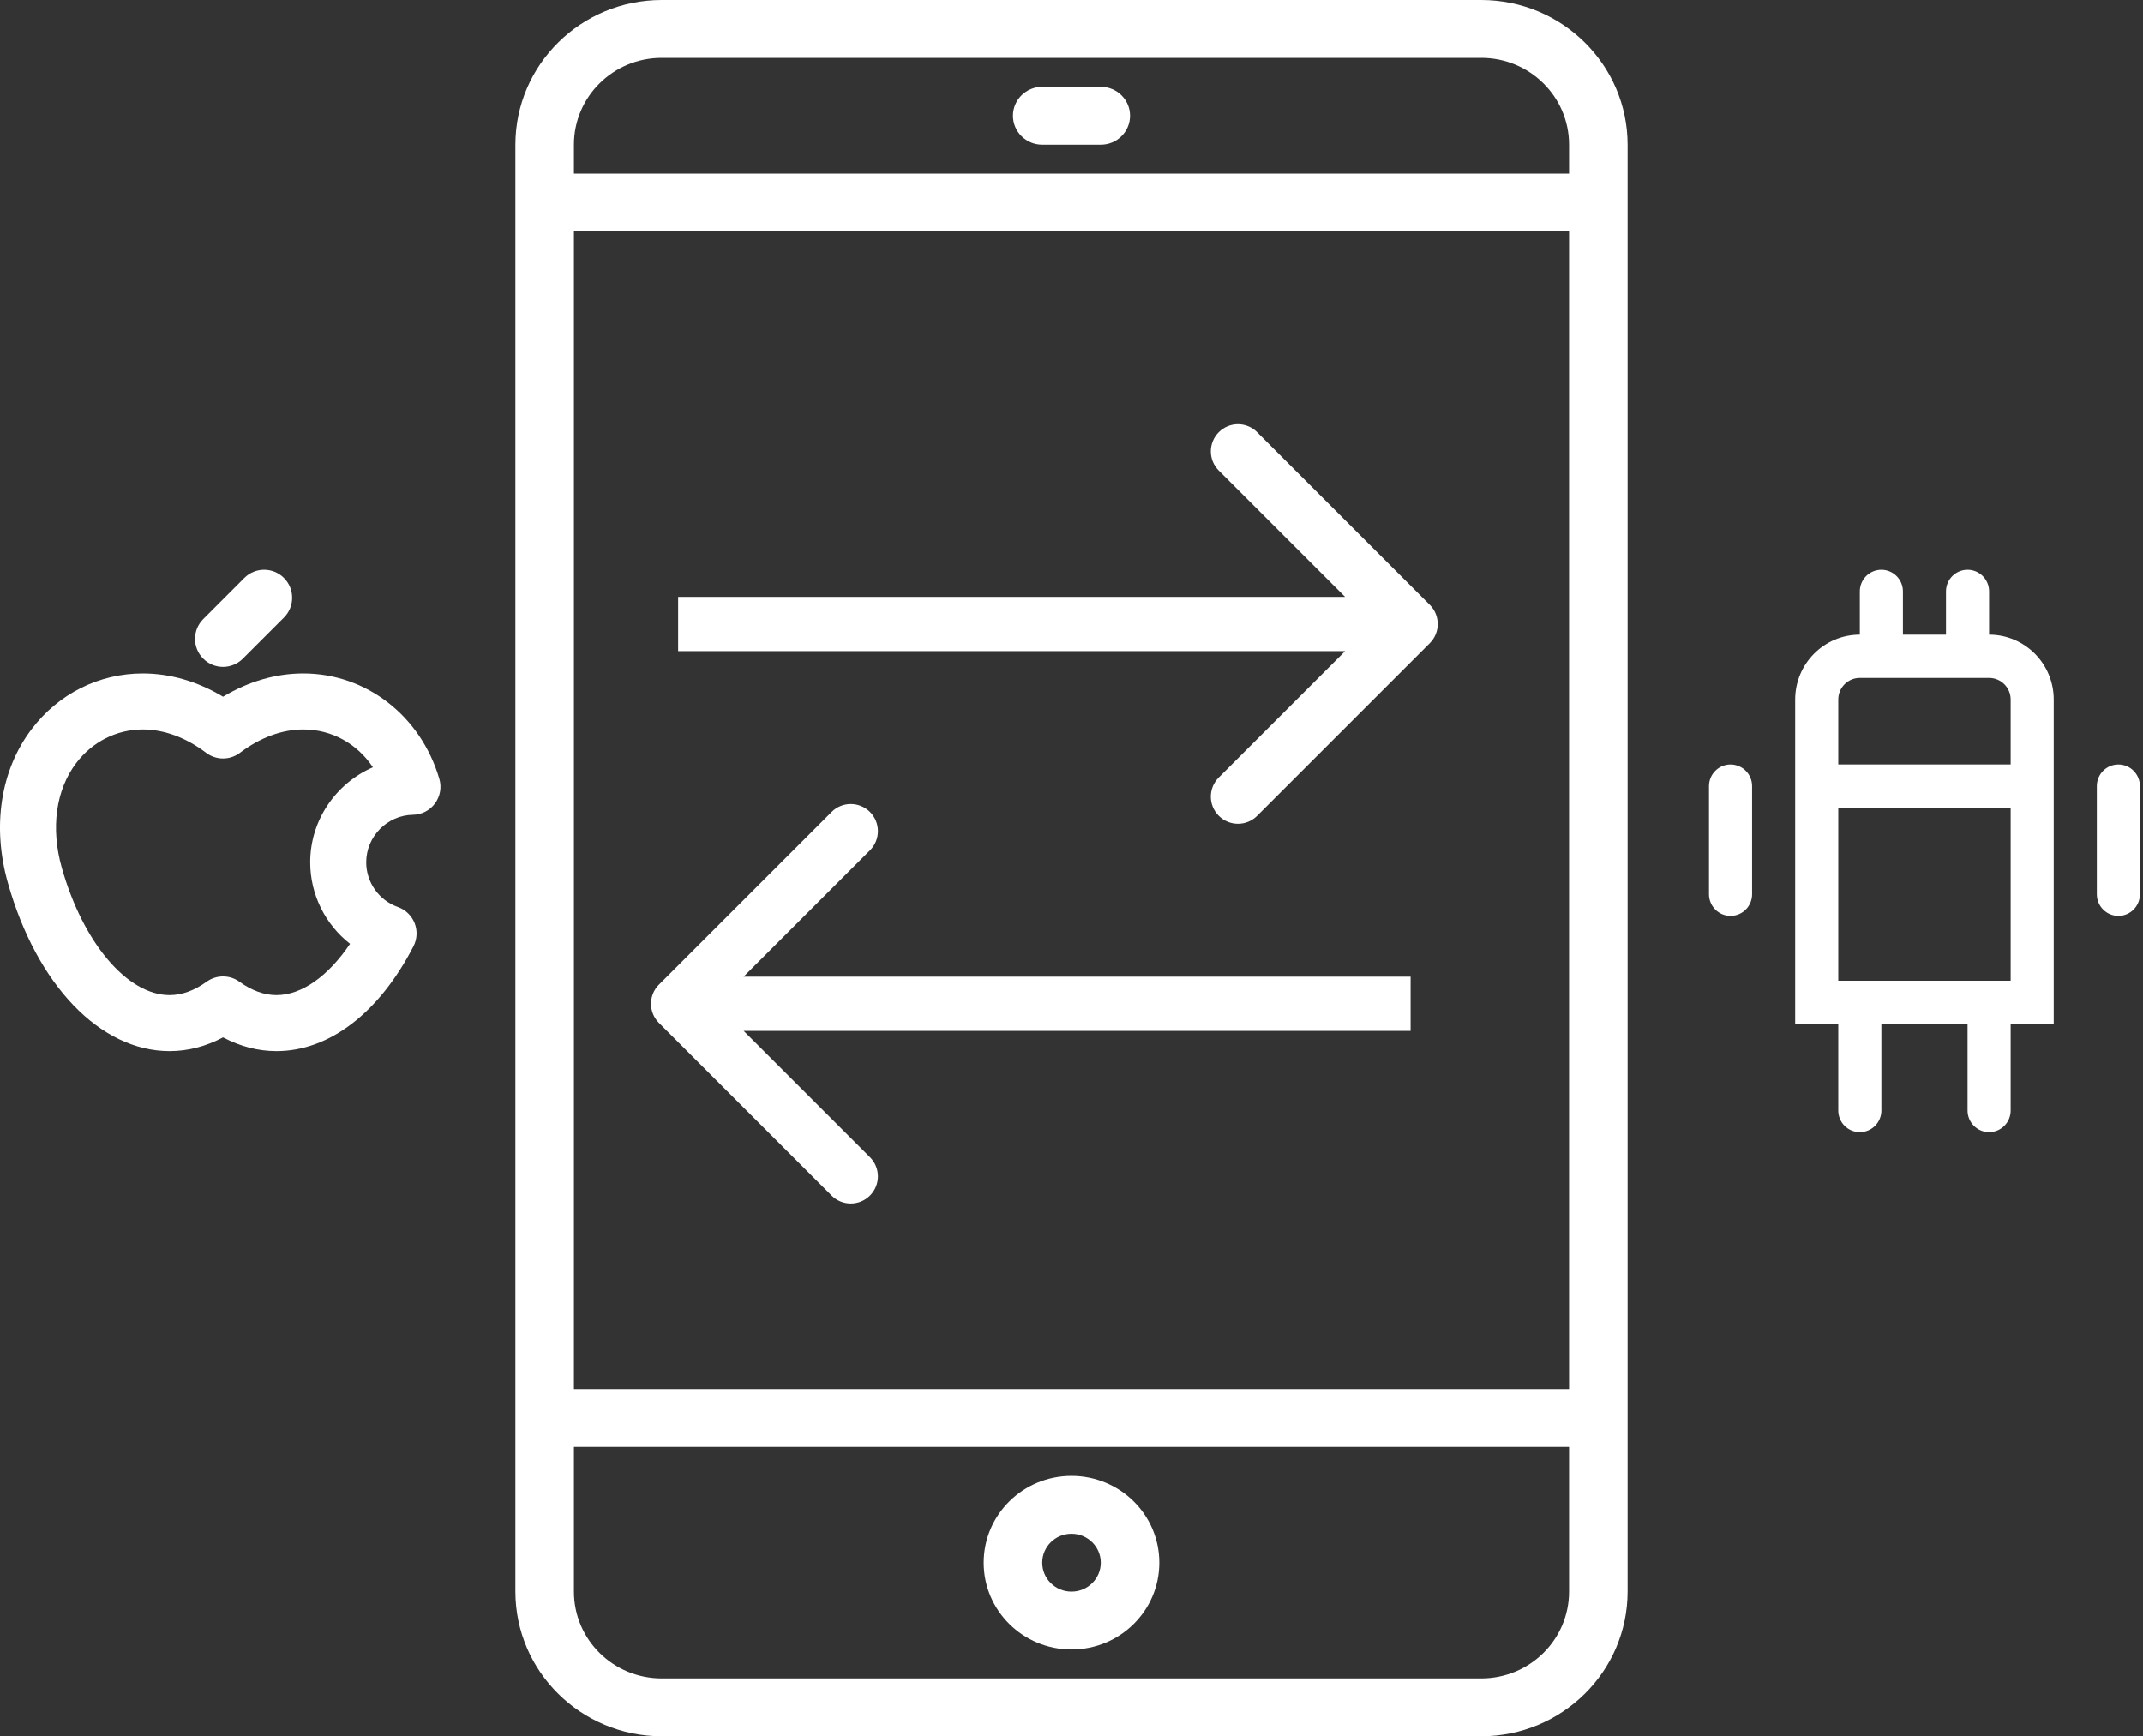
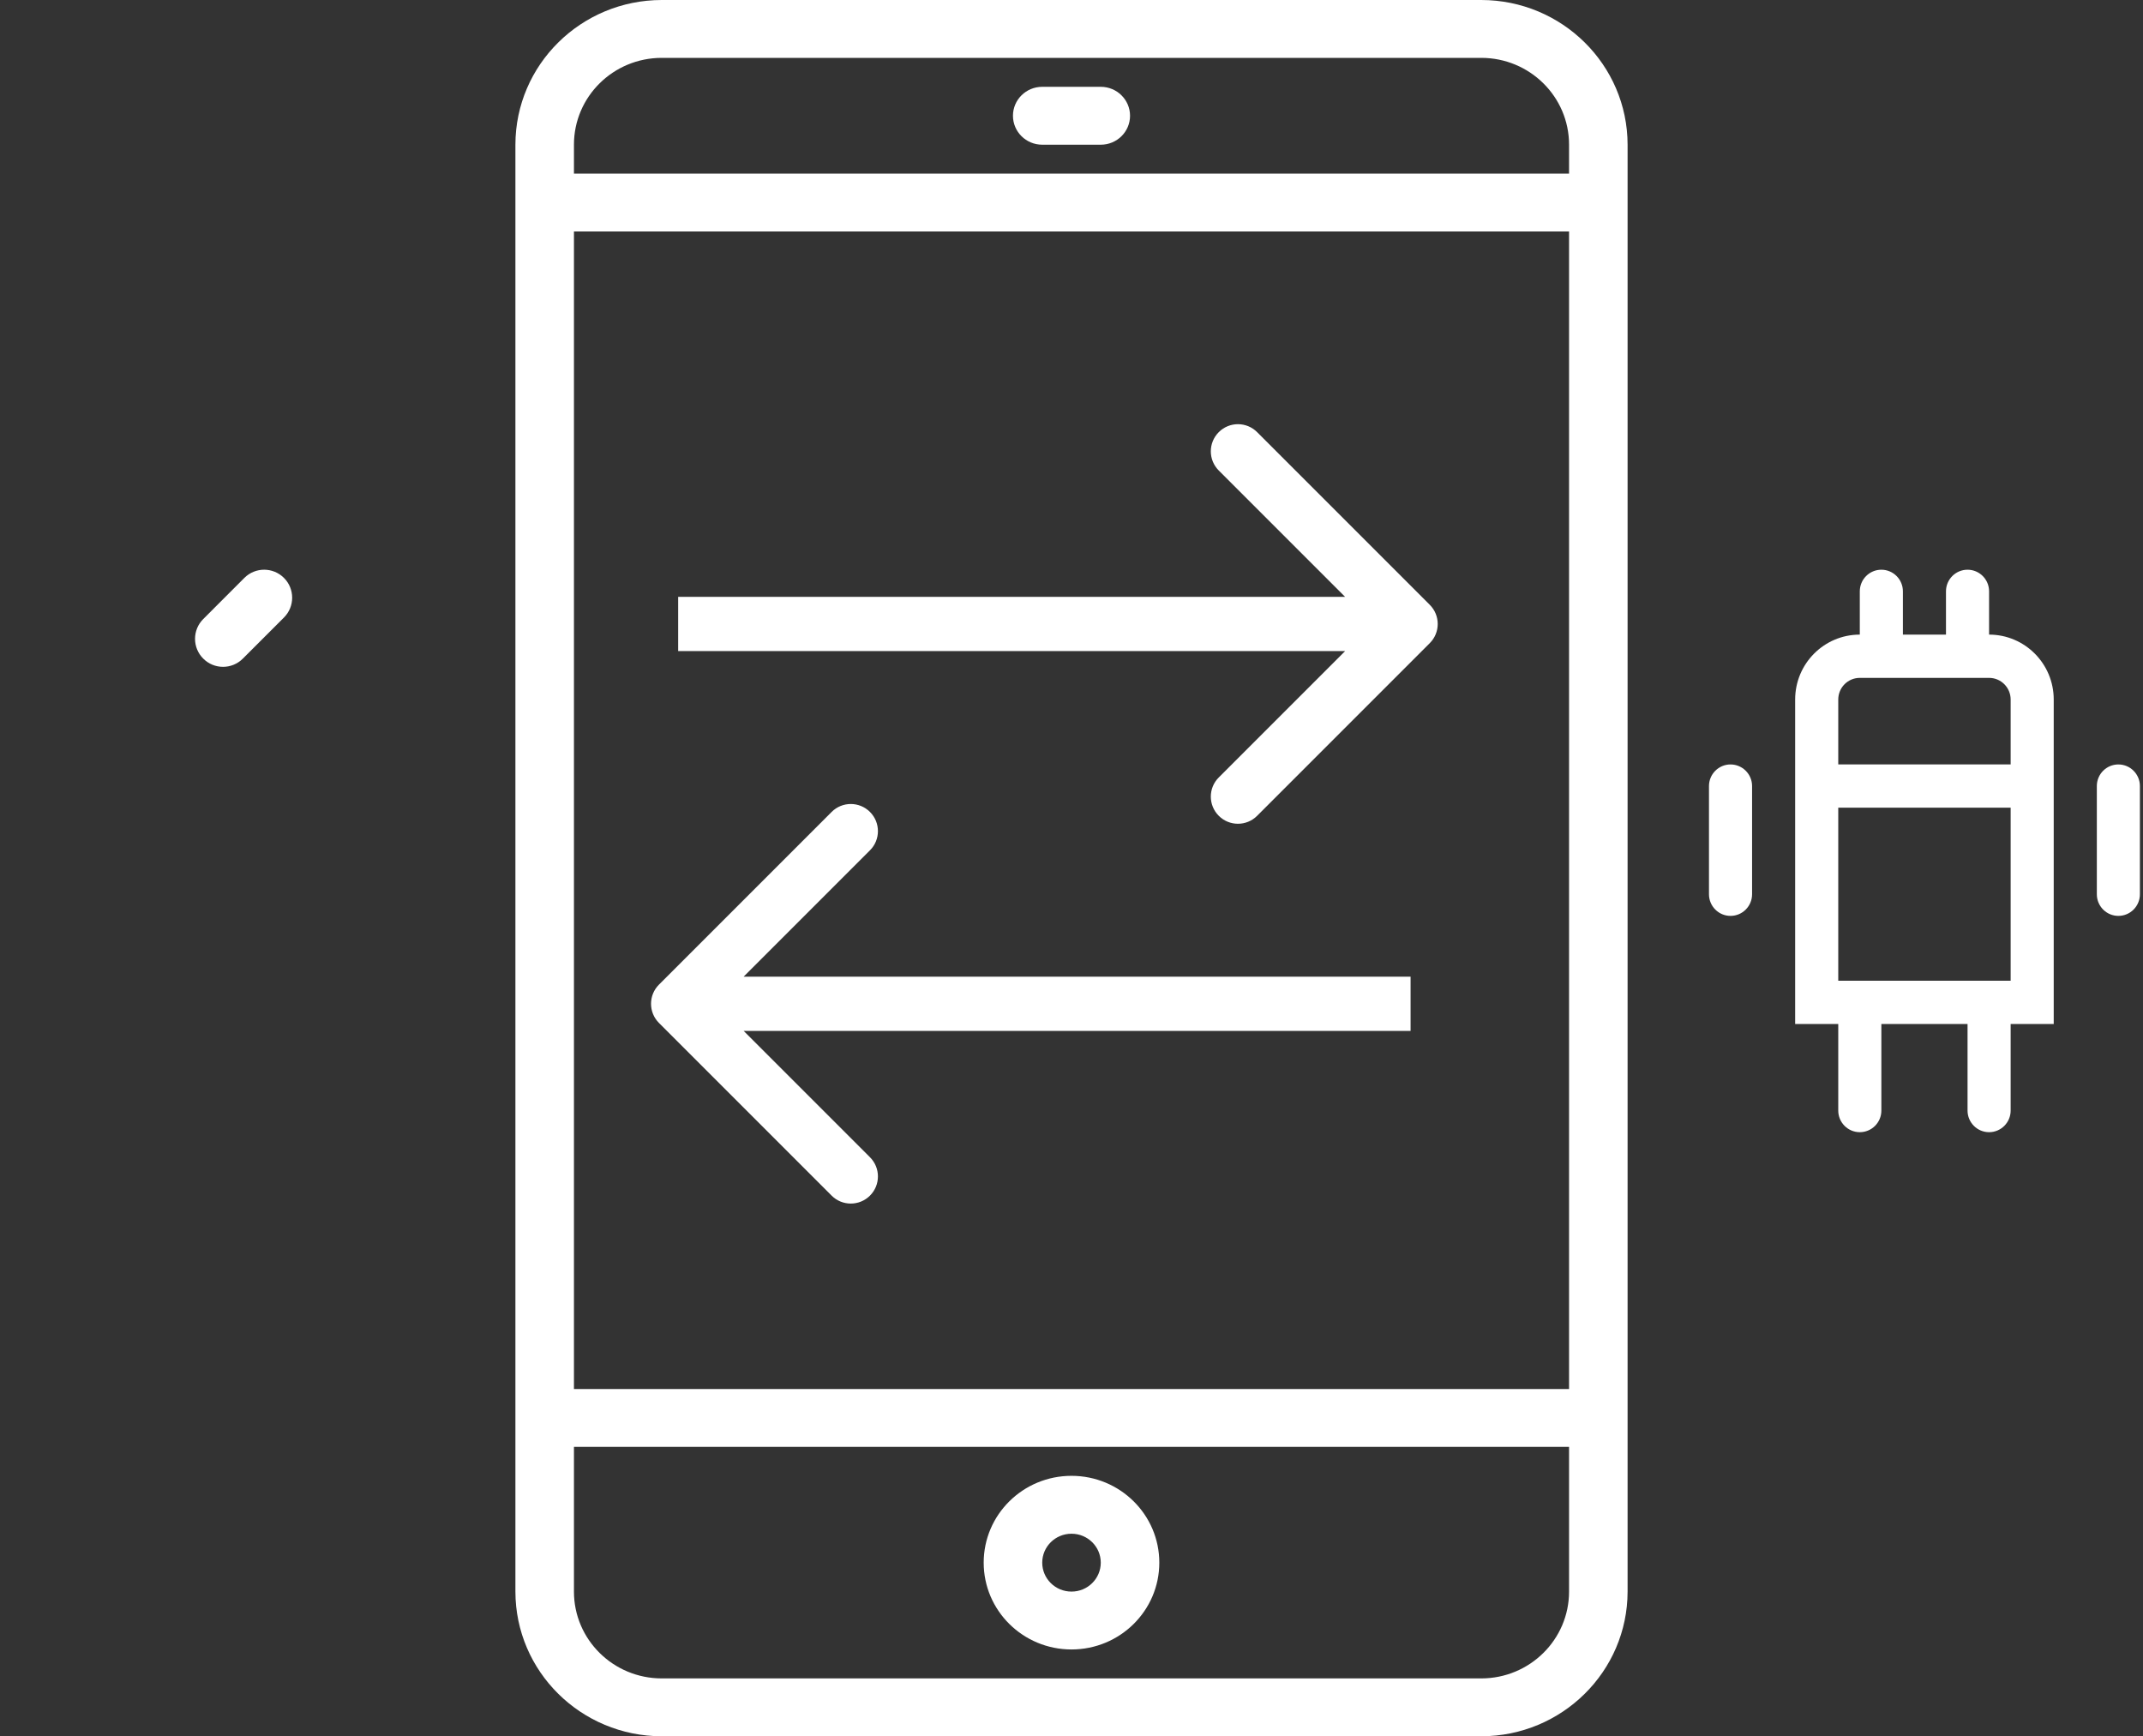
<svg xmlns="http://www.w3.org/2000/svg" width="79" height="64" viewBox="0 0 79 64" fill="none">
  <rect x="0" y="0" width="79" height="64" fill="#333333" stroke="none" />
  <path d="M54.605 0H24.395C21.417 0.003 19.003 2.389 19 5.333V58.667C19.003 61.611 21.417 63.996 24.395 64H54.605C57.583 63.996 59.996 61.611 60 58.667V5.333C59.996 2.389 57.583 0.003 54.605 0ZM57.842 58.667C57.842 60.434 56.393 61.867 54.605 61.867H24.395C22.607 61.867 21.158 60.434 21.158 58.667V53.333H57.842V58.667ZM57.842 51.2H21.158V8.533H57.842V51.2ZM57.842 6.4H21.158V5.333C21.158 3.566 22.607 2.133 24.395 2.133H54.605C56.393 2.133 57.842 3.566 57.842 5.333V6.4Z" fill="white" />
  <path d="M39.5 54.4C37.712 54.4 36.263 55.833 36.263 57.6C36.263 59.368 37.712 60.8 39.5 60.8C41.288 60.8 42.737 59.368 42.737 57.6C42.737 55.833 41.288 54.4 39.5 54.4ZM39.5 58.667C38.904 58.667 38.421 58.19 38.421 57.6C38.421 57.011 38.904 56.534 39.5 56.534C40.096 56.534 40.579 57.011 40.579 57.6C40.579 58.19 40.096 58.667 39.5 58.667Z" fill="white" />
  <path d="M40.579 3.2H38.421C37.825 3.2 37.342 3.678 37.342 4.267C37.342 4.856 37.825 5.334 38.421 5.334H40.579C41.175 5.334 41.658 4.856 41.658 4.267C41.658 3.678 41.175 3.2 40.579 3.2Z" fill="white" />
-   <path d="M8.222 24.58C8.486 24.58 8.751 24.479 8.952 24.277L10.468 22.762C10.871 22.359 10.871 21.705 10.468 21.302C10.064 20.899 9.411 20.899 9.008 21.302L7.493 22.818C7.089 23.221 7.089 23.875 7.493 24.277C7.694 24.479 7.958 24.58 8.222 24.58Z" fill="white" />
-   <path d="M11.181 24.822C10.171 24.822 9.161 25.117 8.223 25.68C7.284 25.117 6.273 24.822 5.264 24.822C3.647 24.822 2.152 25.573 1.161 26.882C0.018 28.393 -0.299 30.456 0.29 32.543C1.354 36.311 3.694 38.746 6.252 38.746C6.929 38.746 7.589 38.575 8.223 38.239C8.856 38.575 9.516 38.745 10.193 38.746C10.193 38.746 10.193 38.746 10.193 38.746C12.139 38.746 13.979 37.336 15.243 34.88C15.38 34.614 15.395 34.303 15.285 34.027C15.175 33.75 14.951 33.534 14.67 33.434C13.97 33.187 13.501 32.524 13.501 31.784C13.501 30.835 14.273 30.049 15.223 30.033C15.546 30.028 15.847 29.873 16.037 29.613C16.228 29.354 16.287 29.02 16.197 28.711C15.515 26.385 13.5 24.822 11.181 24.822ZM11.436 31.784C11.436 32.977 11.996 34.079 12.905 34.79C12.095 35.989 11.12 36.681 10.193 36.681C9.741 36.681 9.281 36.515 8.826 36.187C8.466 35.927 7.979 35.927 7.619 36.187C7.164 36.515 6.705 36.681 6.252 36.681C4.693 36.681 3.058 34.749 2.277 31.982C1.865 30.523 2.059 29.118 2.808 28.128C3.405 27.339 4.3 26.887 5.264 26.887C6.048 26.887 6.855 27.184 7.6 27.748C7.968 28.027 8.478 28.027 8.846 27.748C9.59 27.185 10.398 26.887 11.181 26.887C12.235 26.887 13.165 27.41 13.748 28.281C12.392 28.87 11.436 30.226 11.436 31.784Z" fill="white" />
+   <path d="M8.222 24.58C8.486 24.58 8.751 24.479 8.952 24.277L10.468 22.762C10.871 22.359 10.871 21.705 10.468 21.302C10.064 20.899 9.411 20.899 9.008 21.302L7.493 22.818C7.089 23.221 7.089 23.875 7.493 24.277C7.694 24.479 7.958 24.58 8.222 24.58" fill="white" />
  <path d="M63.794 28.178C63.356 28.178 63 28.535 63 28.975V32.962C63 33.403 63.356 33.76 63.794 33.76C64.233 33.76 64.589 33.403 64.589 32.962V28.975C64.589 28.535 64.233 28.178 63.794 28.178Z" fill="white" />
  <path d="M78.092 28.178C77.653 28.178 77.298 28.535 77.298 28.975V32.962C77.298 33.403 77.653 33.76 78.092 33.76C78.531 33.76 78.886 33.403 78.886 32.962V28.975C78.886 28.535 78.531 28.178 78.092 28.178Z" fill="white" />
  <path d="M73.326 23.392V21.797C73.326 21.357 72.971 21 72.532 21C72.093 21 71.737 21.357 71.737 21.797V23.392H70.149V21.797C70.149 21.357 69.793 21 69.355 21C68.916 21 68.56 21.357 68.56 21.797V23.392C67.244 23.392 66.177 24.463 66.177 25.785V37.746H67.766V40.936C67.766 41.376 68.121 41.733 68.56 41.733C68.999 41.733 69.355 41.376 69.355 40.936V37.746H72.532V40.936C72.532 41.376 72.888 41.733 73.326 41.733C73.765 41.733 74.121 41.376 74.121 40.936V37.746H75.709V25.785C75.709 24.463 74.642 23.392 73.326 23.392ZM74.121 36.151H67.766V29.772H74.121V36.151ZM74.121 28.177H67.766V25.785C67.766 25.344 68.121 24.987 68.56 24.987H73.326C73.765 24.987 74.121 25.344 74.121 25.785V28.177Z" fill="white" />
  <path d="M52.707 23.707C53.098 23.317 53.098 22.683 52.707 22.293L46.343 15.929C45.953 15.538 45.319 15.538 44.929 15.929C44.538 16.32 44.538 16.953 44.929 17.343L50.586 23L44.929 28.657C44.538 29.047 44.538 29.68 44.929 30.071C45.319 30.462 45.953 30.462 46.343 30.071L52.707 23.707ZM25 24H52V22H25V24Z" fill="white" />
  <path d="M24.293 37.707C23.902 37.317 23.902 36.683 24.293 36.293L30.657 29.929C31.047 29.538 31.68 29.538 32.071 29.929C32.462 30.32 32.462 30.953 32.071 31.343L26.414 37L32.071 42.657C32.462 43.047 32.462 43.681 32.071 44.071C31.68 44.462 31.047 44.462 30.657 44.071L24.293 37.707ZM52 38H25V36H52V38Z" fill="white" />
</svg>